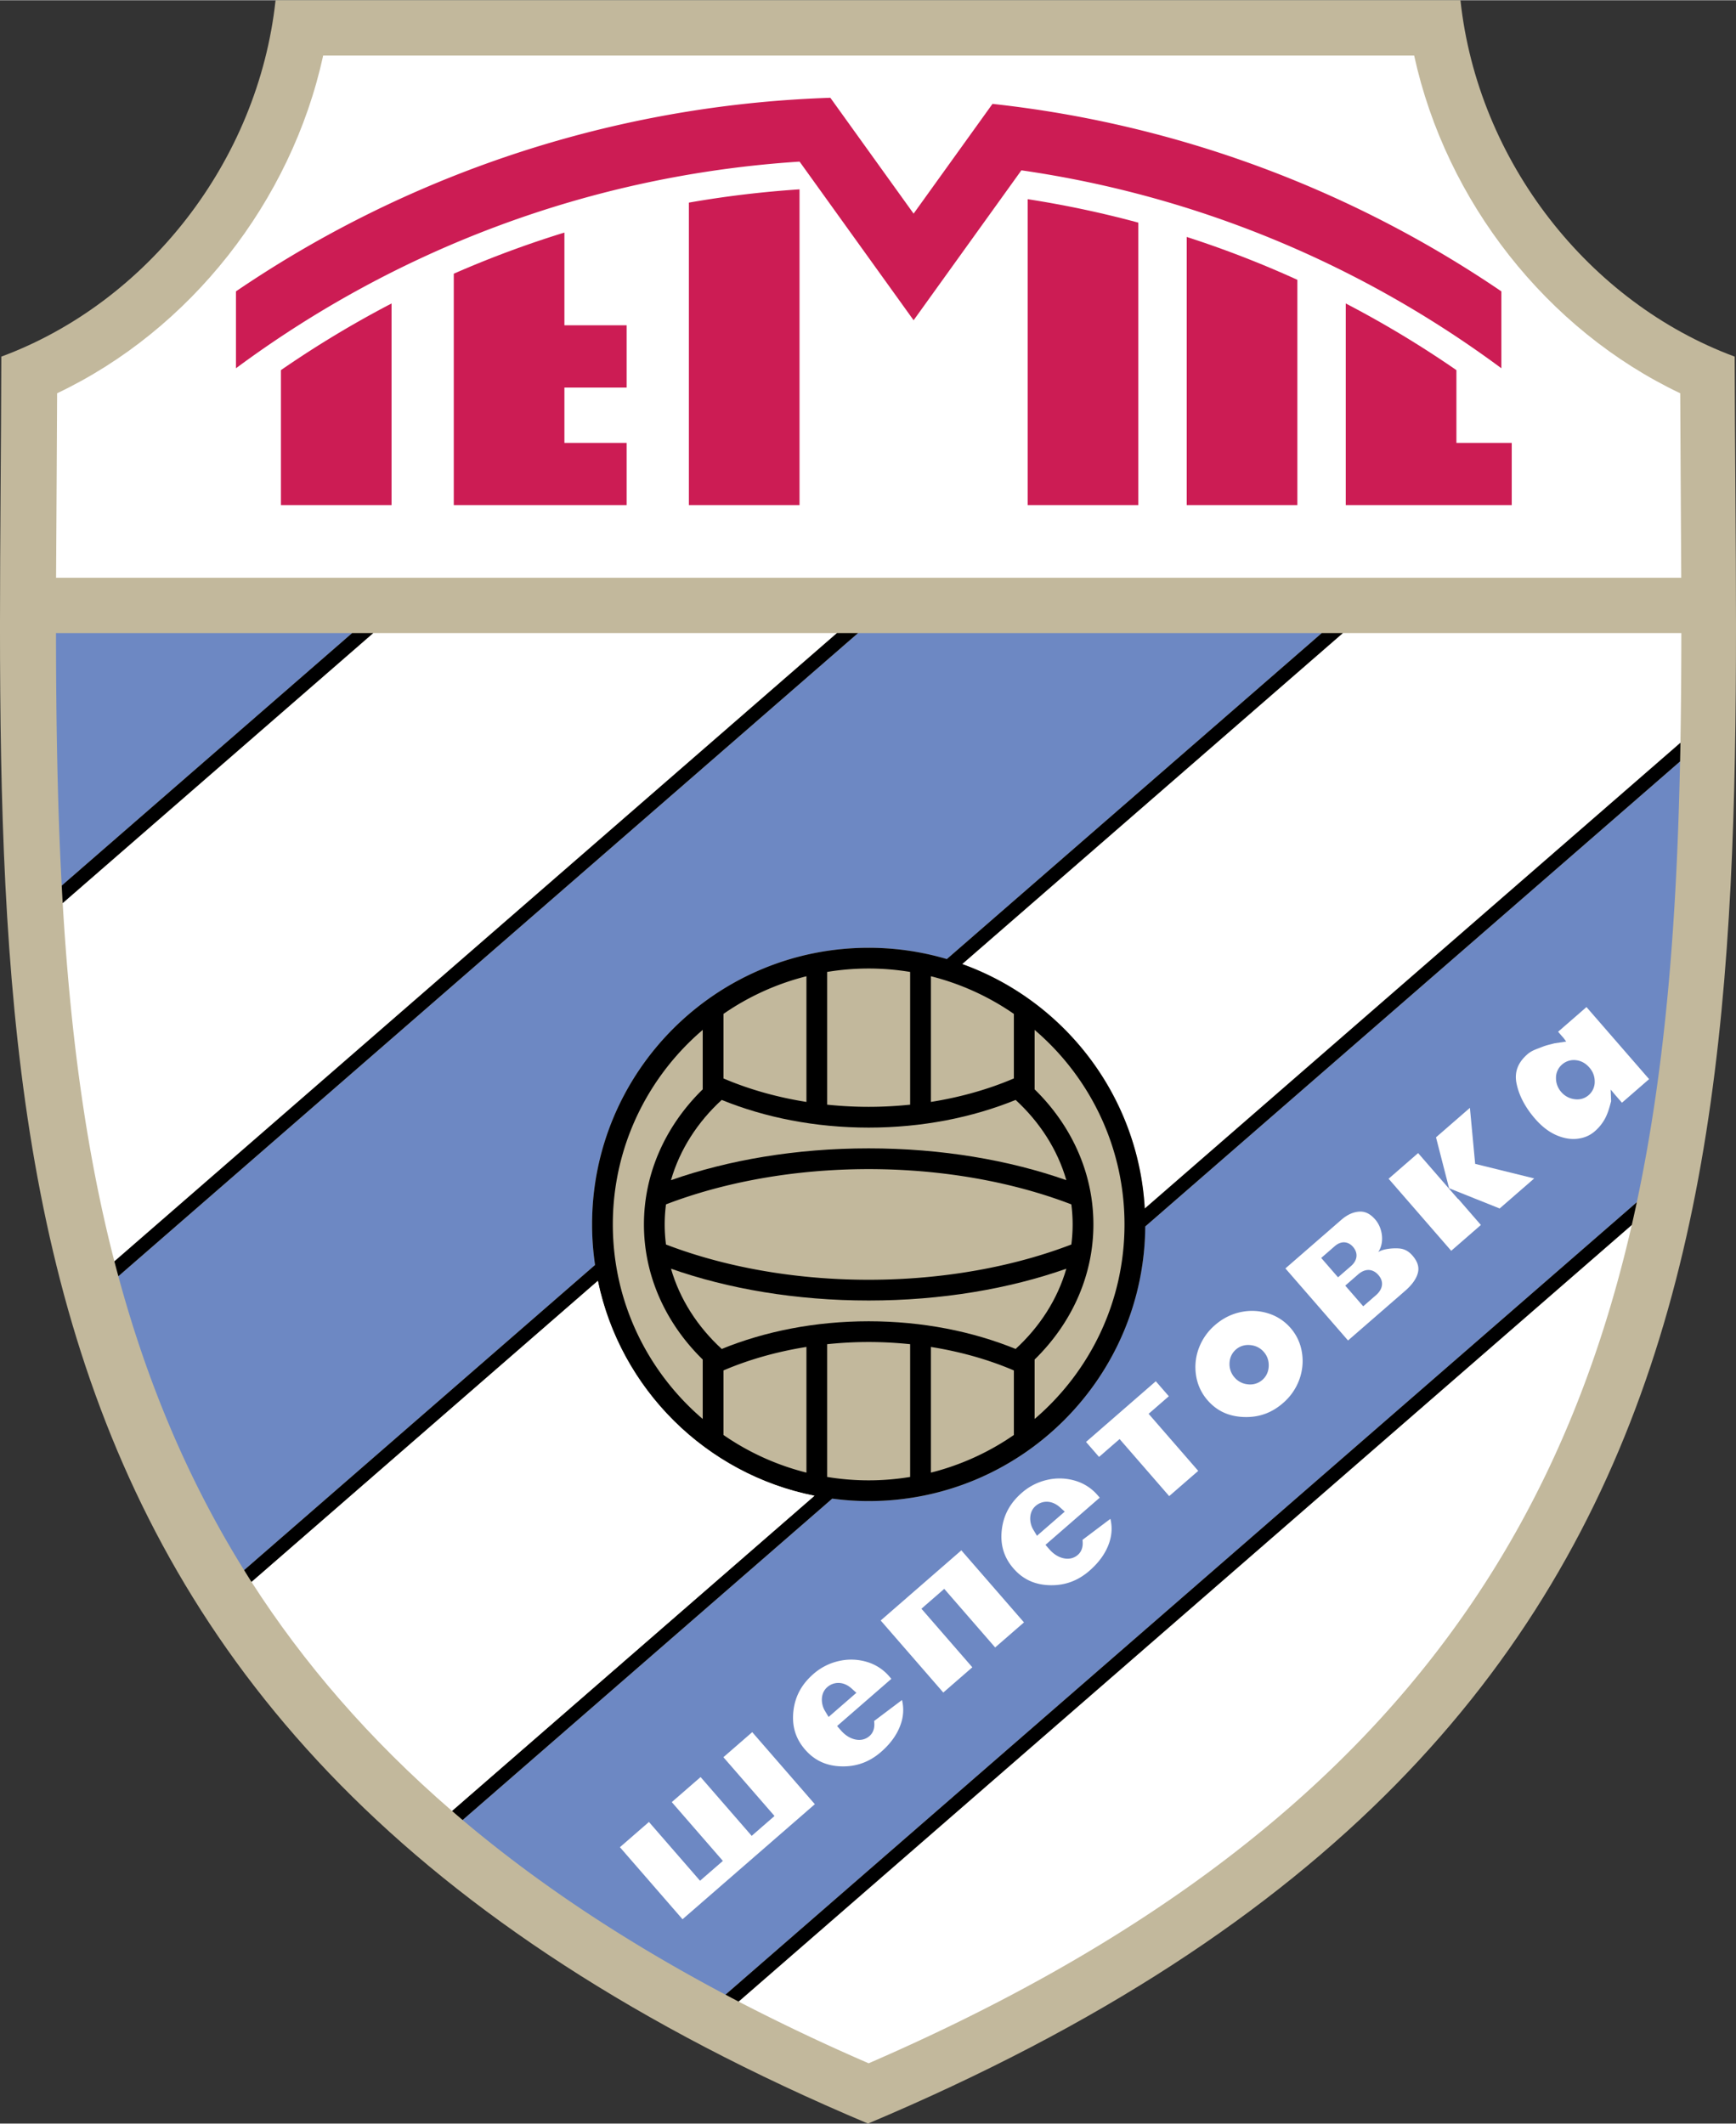
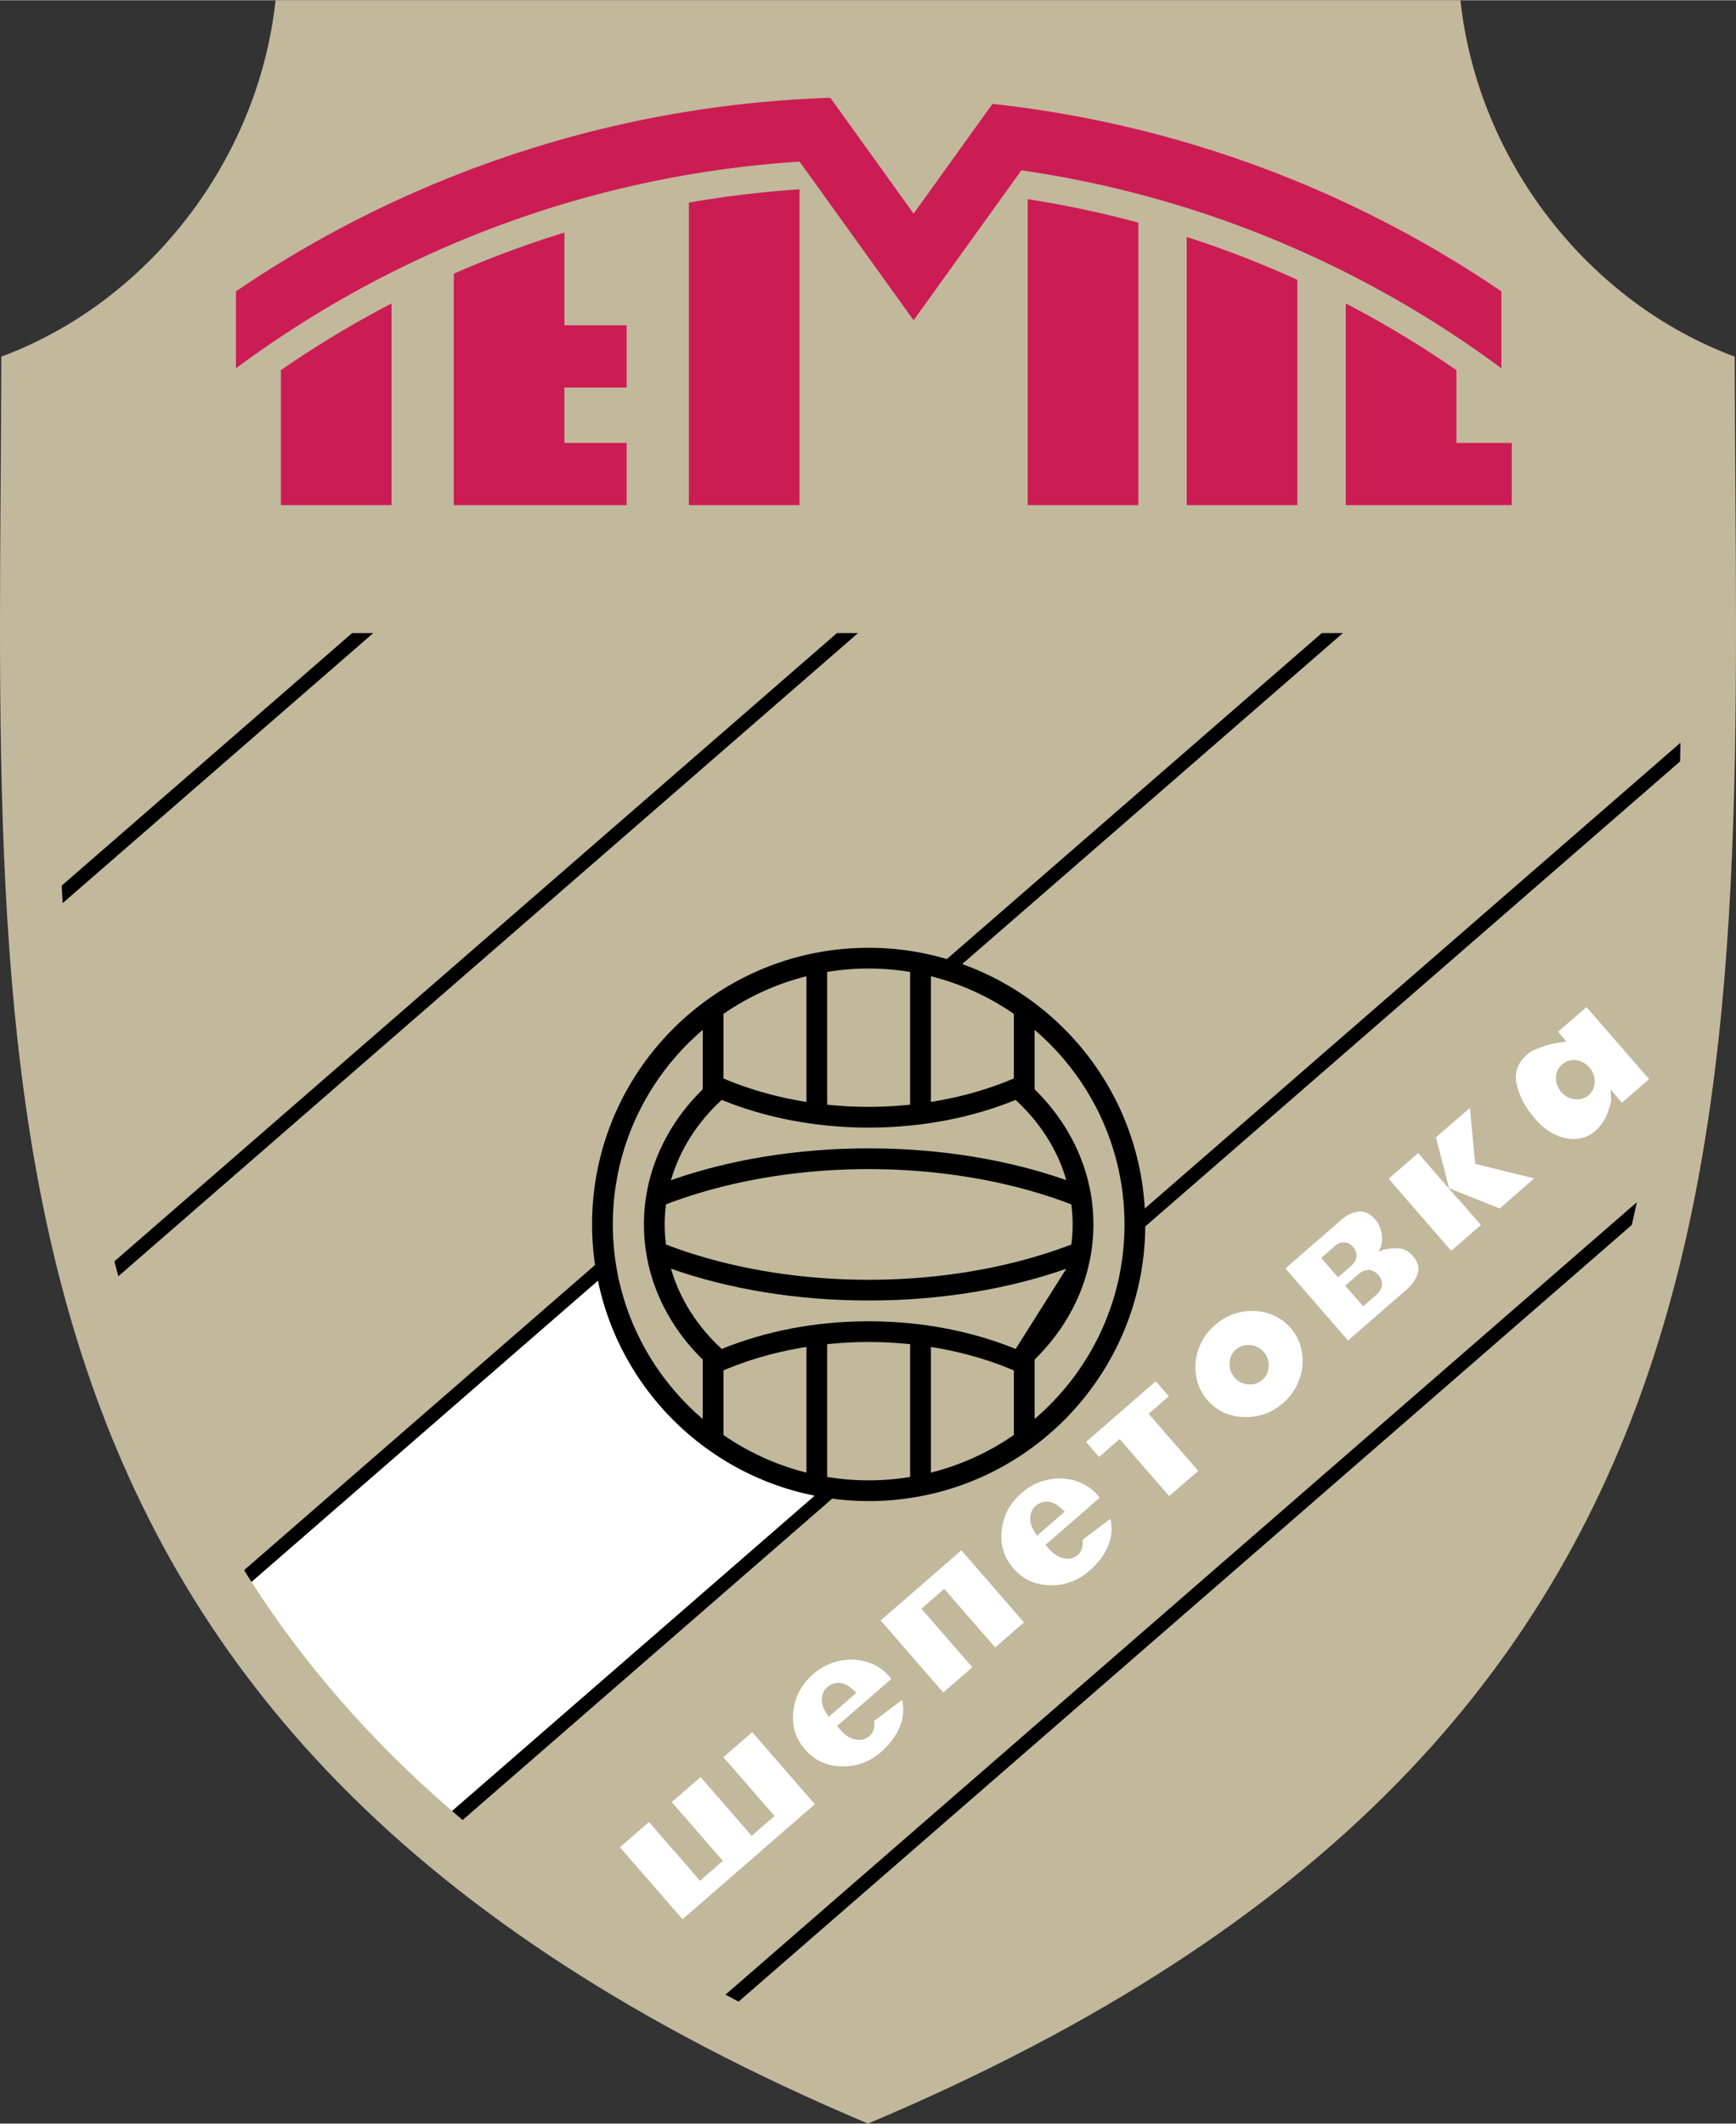
<svg xmlns="http://www.w3.org/2000/svg" width="2044" height="2500" viewBox="0 0 173.667 212.362">
  <rect x="0" y="0" width="173.667" height="212.362" fill="#333333" stroke="none" />
  <path d="M173.535 35.642C158.957 30.241 147.832 16.132 146.101 0H27.566C25.834 16.132 14.71 30.241.132 35.642c-.16 72.935-6.241 137.538 86.701 176.72 92.943-39.182 86.862-103.785 86.702-176.72z" fill="#c2b89c" />
-   <path d="M168.133 48.075l-.046-8.767c-13.321-6.324-23.426-19.176-26.616-33.774H32.33c-3.19 14.599-13.295 27.45-26.617 33.774l-.046 8.767c-.022 3.25-.044 6.479-.056 9.685h162.578c-.012-3.206-.034-6.434-.056-9.685z" fill="#fff" />
  <g fill="#cc1c54">
    <path d="M39.17 50.497v-20.17a103.948 103.948 0 0 0-11.067 6.667v13.503H39.17zM79.983 50.497V18.913c-3.746.248-7.44.691-11.068 1.328v30.256h11.068zM113.877 50.497V22.242a102.815 102.815 0 0 0-11.068-2.345v30.6h11.068zM129.787 50.497V27.962a102.99 102.99 0 0 0-11.068-4.288v26.822h11.068zM151.232 50.497v-6.226h-5.535v-7.277a103.962 103.962 0 0 0-11.068-6.667v20.17h16.603zM62.689 50.497v-6.226h-6.226v-5.534h6.226v-6.226h-6.226v-9.276a102.908 102.908 0 0 0-11.068 4.115v23.147h17.294z" />
    <path d="M106.25 11.345c-2.298-.397-4.62-.724-6.963-.98l-7.891 10.977-8.328-11.586c-2.462.082-4.905.24-7.325.478a112.093 112.093 0 0 0-52.138 18.883v7.69C39.579 24.97 58.964 17.494 79.99 16.14l11.406 15.866 10.781-14.996c17.798 2.567 34.187 9.547 48.018 19.797v-7.69a112.108 112.108 0 0 0-43.945-17.772z" />
  </g>
-   <path d="M11.84 127.618c2.793 10.313 6.814 20.137 12.579 29.393l35.11-30.521a27.779 27.779 0 0 1-.299-4.053c0-15.281 12.388-27.669 27.669-27.669 2.718 0 5.341.399 7.823 1.129l37.504-32.603H85.835L11.84 127.618zM114.564 122.642c-.111 15.187-12.453 27.464-27.665 27.464-1.236 0-2.451-.089-3.645-.247l-36.977 32.145c7.363 6.213 16.054 12.046 26.299 17.466l91.167-79.251c2.965-13.936 4.009-28.692 4.328-44.09l-53.507 46.513zM5.602 63.293c.008 8.605.135 17.033.572 25.255l29.053-25.255H5.602z" fill="#6d88c3" />
-   <path d="M114.521 120.847l53.587-46.584c.062-3.622.087-7.279.091-10.969h-33.863l-38.077 33.1c10.199 3.666 17.621 13.151 18.262 24.453zM86.9 206.333c48.979-21.233 68.585-50.063 76.342-83.845L73.89 200.162a207.48 207.48 0 0 0 13.01 6.171zM37.335 63.293L6.271 90.298c.735 12.461 2.228 24.44 5.172 35.833l72.284-62.837H37.335z" fill="#fff" />
  <path d="M83.727 63.293L11.443 126.13c.128.497.263.992.397 1.487l73.995-64.325h-2.108zM73.89 200.162l89.352-77.674c.173-.755.341-1.511.502-2.27L72.577 199.47c.437.231.871.463 1.313.692zM35.227 63.293L6.174 88.549c.031.583.062 1.167.097 1.75l31.064-27.005h-2.108zM114.521 120.847v.005c-.639-11.306-8.064-20.795-18.269-24.46l.007.002 38.077-33.1h-2.108L94.723 95.896l.002.001a27.654 27.654 0 0 0-7.825-1.129c-15.281 0-27.669 12.388-27.669 27.669 0 1.379.104 2.733.299 4.058v-.005l-35.11 30.521c.247.396.491.793.744 1.187l34.645-30.118v-.004c2.243 10.83 10.815 19.34 21.676 21.496l-.006-.001-36.261 31.522c.352.304.703.608 1.061.91l36.977-32.145h-.002c1.194.158 2.41.247 3.647.247 15.281 0 27.669-12.388 27.669-27.669l-.001-.04.001.04c0 .069-.005.137-.005.206l53.507-46.514c.013-.621.026-1.242.037-1.865l-53.588 46.584z" />
  <path d="M59.808 128.08l-34.645 30.118c5.198 8.091 11.77 15.739 20.053 22.896l36.261-31.522c-10.856-2.158-19.425-10.666-21.669-21.492z" fill="#fff" />
  <g fill="#c2b89c">
-     <path d="M106.675 118.01c-.883-3.064-2.663-5.814-5.075-8.026-4.315 1.756-9.339 2.768-14.701 2.768s-10.385-1.012-14.701-2.768c-2.412 2.212-4.191 4.962-5.075 8.026 5.71-2.01 12.496-3.182 19.775-3.182 7.282 0 14.067 1.172 19.777 3.182zM106.675 126.863c-5.71 2.011-12.495 3.182-19.775 3.182-7.28 0-14.065-1.171-19.775-3.182.883 3.064 2.663 5.814 5.075 8.026 4.315-1.756 9.339-2.768 14.701-2.768s10.385 1.012 14.701 2.768c2.41-2.212 4.19-4.962 5.073-8.026z" />
+     <path d="M106.675 118.01c-.883-3.064-2.663-5.814-5.075-8.026-4.315 1.756-9.339 2.768-14.701 2.768s-10.385-1.012-14.701-2.768c-2.412 2.212-4.191 4.962-5.075 8.026 5.71-2.01 12.496-3.182 19.775-3.182 7.282 0 14.067 1.172 19.777 3.182zM106.675 126.863c-5.71 2.011-12.495 3.182-19.775 3.182-7.28 0-14.065-1.171-19.775-3.182.883 3.064 2.663 5.814 5.075 8.026 4.315-1.756 9.339-2.768 14.701-2.768s10.385 1.012 14.701 2.768z" />
    <path d="M107.176 120.431c-5.742-2.207-12.774-3.528-20.276-3.528s-14.534 1.321-20.276 3.528c-.083.659-.13 1.327-.13 2.006s.046 1.347.13 2.006c5.742 2.207 12.774 3.528 20.276 3.528s14.534-1.321 20.276-3.528c.083-.659.129-1.327.129-2.006s-.046-1.348-.129-2.006zM86.9 96.842a25.68 25.68 0 0 0-4.15.34v13.276c1.354.14 2.738.218 4.15.218s2.797-.078 4.15-.218V97.183a25.577 25.577 0 0 0-4.15-.341zM72.374 101.38v6.455c2.514 1.075 5.314 1.875 8.301 2.35v-12.57a25.514 25.514 0 0 0-8.301 3.765zM101.426 101.38a25.528 25.528 0 0 0-8.301-3.767v12.571c2.987-.475 5.787-1.274 8.301-2.35v-6.454z" />
    <path d="M67.824 105.397c-4.05 4.529-6.518 10.5-6.518 17.04 0 7.781 3.495 14.758 8.993 19.456v-5.945c-3.65-3.567-5.88-8.311-5.88-13.511s2.23-9.944 5.88-13.511v-5.945a25.661 25.661 0 0 0-2.475 2.416zM105.976 105.397c4.05 4.529 6.518 10.5 6.518 17.04 0 7.781-3.495 14.758-8.992 19.456v-5.945c3.65-3.567 5.88-8.311 5.88-13.511s-2.23-9.944-5.88-13.511v-5.945a25.766 25.766 0 0 1 2.474 2.416zM86.9 148.031c-1.414 0-2.799-.118-4.15-.34v-13.277c1.354-.141 2.738-.218 4.15-.218s2.797.078 4.15.218v13.277c-1.351.222-2.737.34-4.15.34zM72.374 143.493v-6.455c2.514-1.076 5.314-1.875 8.301-2.35v12.57a25.493 25.493 0 0 1-8.301-3.765zM101.426 143.493a25.505 25.505 0 0 1-8.301 3.766v-12.57c2.987.475 5.787 1.274 8.301 2.35v6.454z" />
  </g>
  <g fill="#fff">
    <path d="M72.369 175.721l4.749 5.462.363.417-.418.363-1.448 1.26-.418.362-.363-.417-4.748-5.462-2.883 2.506 4.748 5.462.363.418-.417.363-1.449 1.258-.417.364-.363-.418-4.749-5.462-2.904 2.525 6.264 7.206 13.237-11.507-6.264-7.206zM86.983 173.604c-.284.247-.771.503-1.489.327-.503-.125-.971-.431-1.389-.911l-.363-.418.417-.363 5.012-4.357-.204-.235a4.694 4.694 0 0 0-2.251-1.459 5.474 5.474 0 0 0-2.773-.092 5.753 5.753 0 0 0-2.571 1.303c-1.193 1.037-1.849 2.265-2.005 3.755-.154 1.475.229 2.719 1.173 3.806.943 1.085 2.127 1.633 3.62 1.676 1.51.043 2.812-.43 3.983-1.447.995-.865 1.667-1.831 1.999-2.869a4.203 4.203 0 0 0 .093-2.32l-2.792 2.103c.114.799-.175 1.254-.46 1.501zm-4.09-1.908l-.34-.564a2.212 2.212 0 0 1-.333-1.265c.026-.47.209-.866.533-1.148a1.67 1.67 0 0 1 1.229-.423c.432.03.844.22 1.226.566l.463.418-.471.41-1.81 1.573-.497.433zM88.102 162.047l6.264 7.206 2.905-2.525-4.73-5.44-.363-.418.417-.363 1.448-1.259.418-.364.363.419 4.73 5.44 2.883-2.506-6.265-7.206zM107.828 155.484c-.283.247-.771.503-1.489.327-.503-.124-.971-.431-1.388-.912l-.363-.417.417-.363 5.012-4.356a49.58 49.58 0 0 0-.204-.234 4.686 4.686 0 0 0-2.251-1.459 5.462 5.462 0 0 0-2.773-.093 5.76 5.76 0 0 0-2.571 1.304c-1.193 1.036-1.848 2.265-2.005 3.755-.155 1.475.229 2.72 1.173 3.806.943 1.085 2.127 1.633 3.62 1.676 1.51.043 2.813-.43 3.983-1.447.995-.865 1.668-1.83 2-2.869.251-.786.28-1.551.093-2.321l-2.792 2.104c.111.797-.177 1.252-.462 1.499zm-4.091-1.909l-.34-.564a2.198 2.198 0 0 1-.333-1.265c.025-.47.209-.866.532-1.148a1.667 1.667 0 0 1 1.229-.423c.432.03.844.221 1.227.566l.463.419-.471.409-1.81 1.574-.497.432zM114.907 141.377l.418-.363 1.604-1.394-1.304-1.499-6.981 6.069 1.303 1.499 1.638-1.424.418-.363.363.417 4.598 5.289 2.904-2.524-4.597-5.289zM129.104 132.79a4.846 4.846 0 0 0-2.243-1.461 5.376 5.376 0 0 0-2.757-.123c-.937.2-1.795.634-2.553 1.293a5.662 5.662 0 0 0-1.632 2.345 5.366 5.366 0 0 0-.259 2.745 4.861 4.861 0 0 0 1.136 2.424c.933 1.073 2.113 1.623 3.608 1.682 1.509.06 2.798-.394 3.941-1.388a5.638 5.638 0 0 0 1.634-2.346 5.37 5.37 0 0 0 .261-2.746 4.847 4.847 0 0 0-1.136-2.425zm-2.817 5.192a1.845 1.845 0 0 1-1.456.446 2 2 0 0 1-1.332-.691 2.004 2.004 0 0 1-.499-1.415c.016-.55.238-1.027.644-1.38.392-.34.889-.492 1.439-.438.545.054.999.284 1.348.685.348.401.512.881.49 1.429-.023.553-.242 1.025-.634 1.364zM140.03 124.844c-.497-.054-1.616-.008-2.158.36.647-.936.452-2.402-.296-3.262-.488-.562-1.004-.82-1.576-.788-.626.034-1.223.306-1.826.829l-5.583 4.853 6.265 7.207 5.707-4.961c.726-.631 1.161-1.258 1.294-1.865.121-.552-.062-1.098-.558-1.67-.365-.42-.78-.65-1.269-.703zm-6.174 2.881l-.363-.417-.958-1.103-.363-.418.418-.362.929-.808c.325-.283.66-.414.996-.39.216.015.537.105.837.451.534.614.457 1.351-.201 1.922l-.877.762-.418.363zm3.795 1.787l-.859.747-.418.363-.363-.417-1.071-1.232-.363-.418.417-.363.877-.763c.701-.608 1.457-.582 2.025.071.558.64.466 1.393-.245 2.012zM144.34 118.146l-2.474-2.846-2.952 2.566 6.264 7.206 2.969-2.581-2.284-2.628.013.051zM147.955 116.473l-.382-.095-.036-.391-.489-5.211-3.392 2.949 1.119 4.353.19.741.737.294 4.321 1.728 3.457-3.005zM158.709 100.697l-2.839 2.468.58.667.228.316-1.167.173c-.476.13-.778.173-1.324.394-.47.189-.951.322-1.382.698-.96.834-1.319 1.783-1.098 2.9.241 1.215.87 2.415 1.87 3.565.656.754 1.368 1.302 2.115 1.628.732.319 1.448.44 2.127.358.675-.081 1.238-.323 1.719-.742a4.48 4.48 0 0 0 1.074-1.365c.26-.519.389-.994.562-1.643l-.043-1.167.445.533.682.784 2.716-2.36-6.265-7.207zm.218 8.806c-.4.348-.9.487-1.446.402a2.093 2.093 0 0 1-1.292-.708 2.08 2.08 0 0 1-.53-1.394 1.744 1.744 0 0 1 .606-1.36 1.775 1.775 0 0 1 1.402-.432c.513.059.963.307 1.337.738.351.403.529.873.529 1.395a1.743 1.743 0 0 1-.606 1.359z" />
  </g>
</svg>